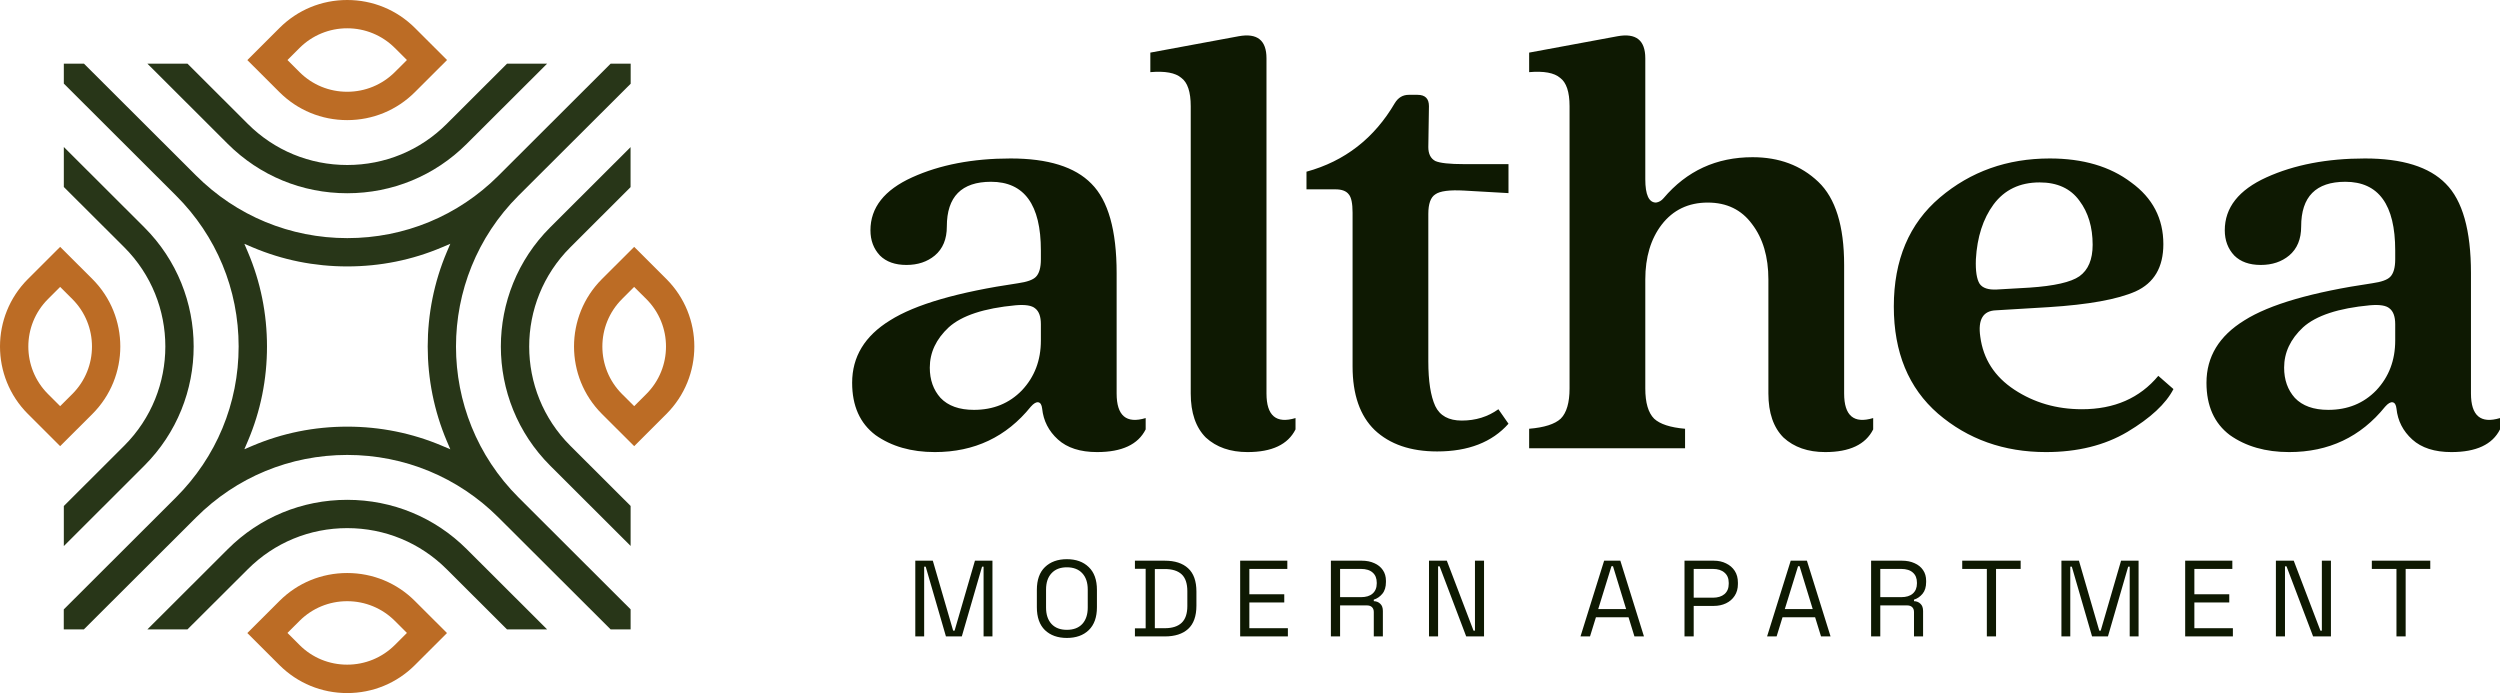
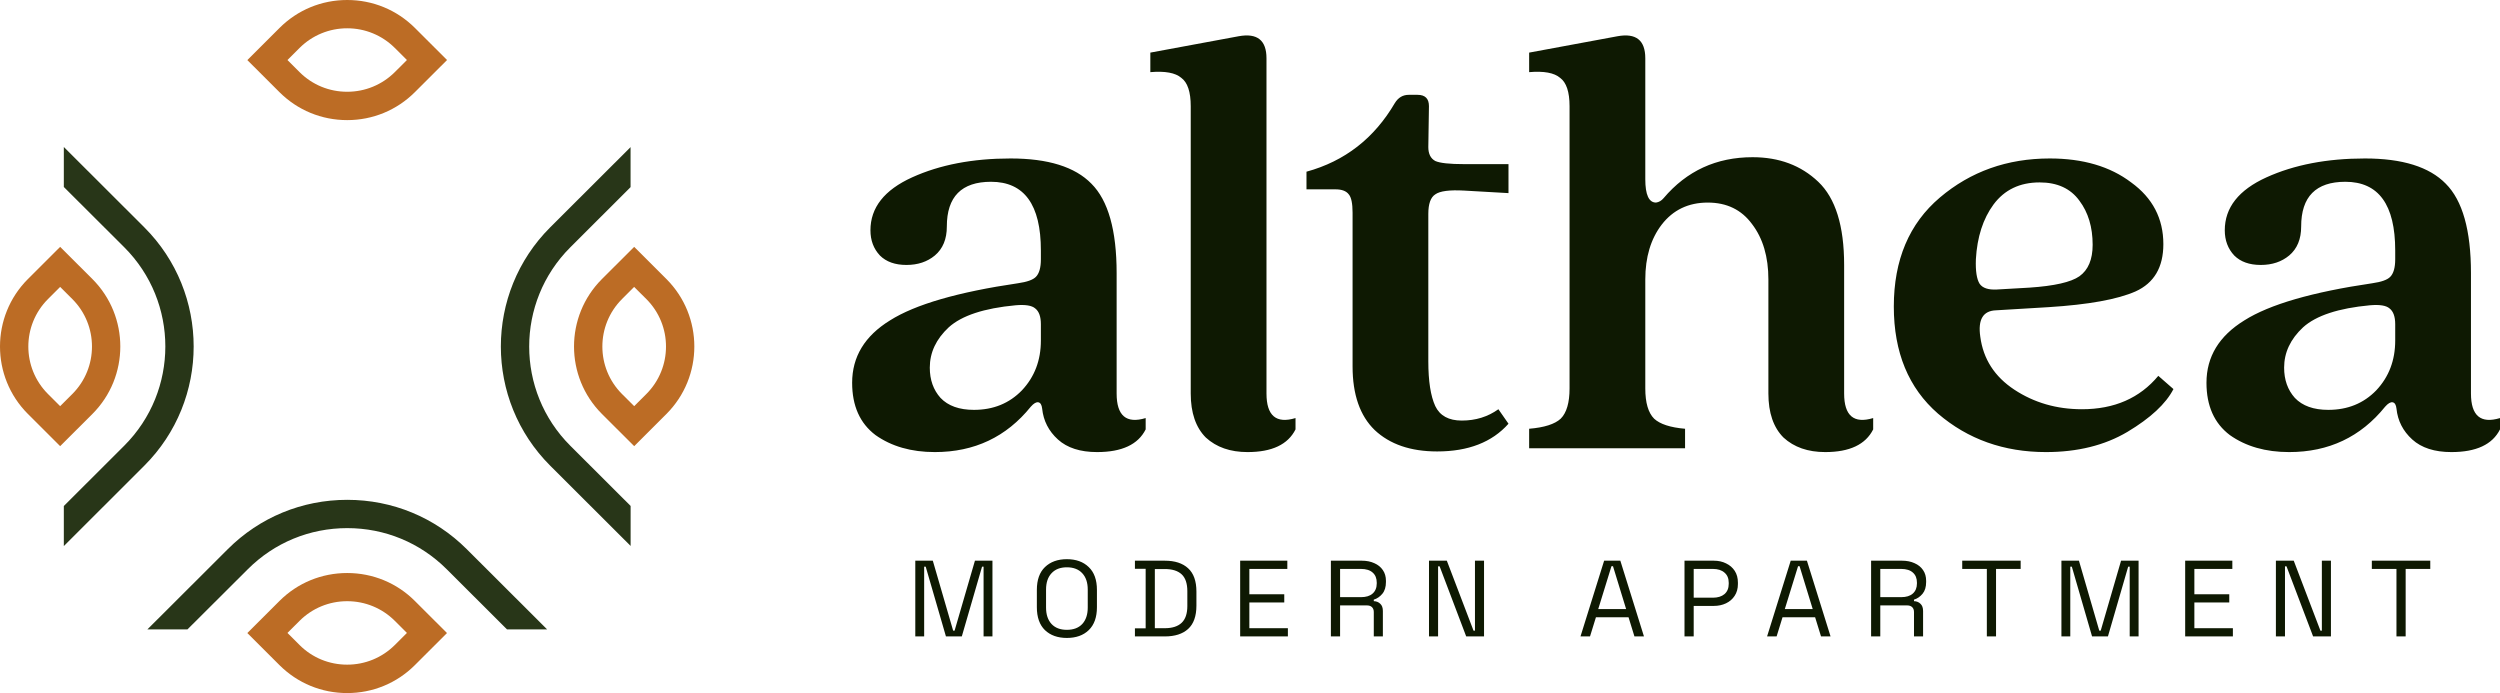
<svg xmlns="http://www.w3.org/2000/svg" width="202" height="56" viewBox="0 0 202 56" fill="none">
  <path d="M2.259 33.452C-0.753 30.446 -0.753 25.549 2.259 22.543L4.86 19.946L7.462 22.543C10.474 25.549 10.474 30.446 7.462 33.452L4.86 36.049L2.259 33.452ZM3.88 24.161C1.759 26.278 1.759 29.722 3.88 31.839L4.86 32.817L5.841 31.839C7.962 29.722 7.962 26.278 5.841 24.161L4.86 23.183L3.88 24.161Z" fill="#BC6C25" />
  <path d="M28.053 9.705C25.984 9.705 24.047 8.905 22.586 7.452L19.985 4.855L22.586 2.258C24.047 0.8 25.984 0 28.053 0C30.122 0 32.059 0.8 33.521 2.253L36.122 4.85L33.521 7.447C32.059 8.905 30.118 9.705 28.053 9.705ZM28.053 2.286C26.602 2.286 25.235 2.851 24.207 3.872L23.227 4.85L24.207 5.829C25.235 6.854 26.597 7.414 28.053 7.414C29.505 7.414 30.872 6.849 31.899 5.829L32.88 4.85L31.899 3.872C30.872 2.851 29.505 2.286 28.053 2.286Z" fill="#BC6C25" />
  <path d="M48.64 33.452C45.628 30.446 45.628 25.549 48.64 22.543L51.242 19.946L53.843 22.543C56.855 25.549 56.855 30.446 53.843 33.452L51.242 36.049L48.64 33.452ZM50.261 24.161C48.141 26.278 48.141 29.722 50.261 31.839L51.242 32.817L52.222 31.839C54.343 29.722 54.343 26.278 52.222 24.161L51.237 23.183L50.261 24.161Z" fill="#BC6C25" />
  <path d="M28.053 56C25.984 56 24.047 55.2 22.586 53.747L19.985 51.15L22.586 48.553C24.043 47.099 25.984 46.3 28.053 46.3C30.118 46.3 32.059 47.099 33.516 48.553L36.117 51.15L33.516 53.747C32.059 55.2 30.118 56 28.053 56ZM28.053 48.577C26.597 48.577 25.235 49.141 24.207 50.162L23.227 51.141L24.207 52.119C25.235 53.145 26.597 53.704 28.053 53.704C29.505 53.704 30.872 53.14 31.899 52.119L32.88 51.141L31.899 50.162C30.872 49.141 29.505 48.577 28.053 48.577Z" fill="#BC6C25" />
-   <path d="M49.338 50.853L40.275 41.812C37.013 38.556 32.672 36.759 28.058 36.759C23.444 36.759 19.103 38.551 15.842 41.812L6.779 50.853H5.153V49.24L14.221 40.189C17.482 36.933 19.282 32.601 19.282 27.995C19.282 23.39 17.487 19.057 14.221 15.802L5.157 6.755V5.142H6.783L15.847 14.188C19.108 17.443 23.449 19.24 28.063 19.24C32.677 19.24 37.018 17.448 40.279 14.188L49.343 5.142H50.959V6.765L41.896 15.806C35.161 22.529 35.161 33.471 41.896 40.193L50.954 49.235V50.858H49.338V50.853ZM28.058 34.473C30.721 34.473 33.299 34.995 35.722 36.021L36.386 36.303L36.103 35.64C34.044 30.785 34.044 25.215 36.103 20.36L36.386 19.697L35.722 19.979C33.299 21.009 30.721 21.527 28.058 21.527C25.4 21.527 22.827 21.009 20.409 19.984L19.744 19.701L20.027 20.365C21.055 22.778 21.573 25.347 21.573 28C21.573 30.653 21.055 33.222 20.027 35.635L19.744 36.298L20.409 36.016C22.827 34.99 25.4 34.473 28.058 34.473Z" fill="#283618" />
  <path d="M40.963 50.853L36.089 45.989C33.95 43.853 31.093 42.672 28.058 42.672C25.023 42.672 22.167 43.849 20.027 45.989L15.149 50.853H11.911L18.406 44.371C20.979 41.802 24.405 40.386 28.058 40.386C31.706 40.386 35.137 41.802 37.711 44.371L44.205 50.853H40.963Z" fill="#283618" />
  <path d="M44.46 37.63C39.139 32.319 39.139 23.677 44.46 18.366L50.95 11.888V15.12L46.081 19.984C41.651 24.406 41.651 31.594 46.081 36.016L50.954 40.88V44.112L44.46 37.63Z" fill="#283618" />
  <path d="M5.157 40.885L10.04 36.011C14.466 31.589 14.466 24.401 10.04 19.979L5.157 15.11V11.878L11.657 18.366C16.978 23.677 16.978 32.319 11.657 37.63L5.157 44.122V40.885Z" fill="#283618" />
-   <path d="M28.058 15.614C24.41 15.614 20.984 14.198 18.406 11.629L11.911 5.146H15.149L20.027 10.015C22.167 12.151 25.018 13.332 28.058 13.332C31.098 13.332 33.95 12.156 36.089 10.015L40.967 5.146H44.205L37.706 11.629C35.133 14.198 31.706 15.614 28.058 15.614Z" fill="#283618" />
  <path fill-rule="evenodd" clip-rule="evenodd" d="M100.801 36.528C99.407 36.528 98.285 36.137 97.435 35.357C96.619 34.542 96.211 33.354 96.211 31.793V8.579C96.211 7.425 95.956 6.661 95.446 6.288C94.97 5.88 94.137 5.728 92.947 5.829V4.251L100.087 2.928C101.584 2.656 102.332 3.25 102.332 4.709V31.793C102.332 33.592 103.114 34.254 104.678 33.779V34.695C104.066 35.917 102.774 36.528 100.801 36.528ZM147.476 36.528C146.082 36.528 144.96 36.137 144.11 35.357C143.294 34.542 142.886 33.354 142.886 31.793V22.579C142.886 20.746 142.444 19.253 141.56 18.099C140.71 16.945 139.52 16.368 137.989 16.368C136.425 16.368 135.184 16.962 134.266 18.149C133.382 19.303 132.94 20.78 132.94 22.579V31.386C132.94 32.54 133.178 33.354 133.654 33.83C134.13 34.271 134.963 34.542 136.153 34.644V36.222H123.555V34.644C124.779 34.542 125.629 34.271 126.105 33.83C126.581 33.354 126.82 32.54 126.82 31.386V8.579C126.82 7.425 126.564 6.661 126.054 6.288C125.578 5.88 124.745 5.728 123.555 5.829V4.251L130.696 2.928C132.192 2.656 132.94 3.25 132.94 4.709V14.484C132.94 15.74 133.229 16.368 133.807 16.368C134.045 16.334 134.249 16.215 134.419 16.011C136.289 13.805 138.686 12.702 141.611 12.702C143.753 12.702 145.521 13.364 146.915 14.688C148.309 16.011 149.006 18.251 149.006 21.408V31.793C149.006 33.592 149.788 34.254 151.353 33.779V34.695C150.74 35.917 149.448 36.528 147.476 36.528ZM156.59 33.422C159.005 35.492 161.912 36.528 165.312 36.528C167.862 36.528 170.055 35.985 171.892 34.898C173.762 33.779 175.003 32.625 175.615 31.437L174.391 30.368C172.895 32.166 170.838 33.066 168.219 33.066C166.179 33.066 164.36 32.54 162.762 31.488C161.164 30.436 160.246 29.01 160.008 27.211C159.804 25.82 160.229 25.107 161.283 25.073L165.516 24.819C168.746 24.615 171.093 24.191 172.555 23.546C174.051 22.867 174.799 21.594 174.799 19.728C174.799 17.657 173.932 15.994 172.198 14.739C170.497 13.449 168.304 12.804 165.618 12.804C162.184 12.804 159.226 13.856 156.743 15.96C154.261 18.065 153.02 21 153.02 24.768C153.02 28.467 154.21 31.352 156.59 33.422ZM163.986 23.24L161.334 23.393C160.654 23.427 160.195 23.274 159.957 22.935C159.719 22.562 159.617 21.9 159.651 20.95C159.753 19.151 160.229 17.674 161.079 16.52C161.963 15.332 163.204 14.739 164.802 14.739C166.23 14.739 167.301 15.231 168.015 16.215C168.729 17.165 169.086 18.353 169.086 19.779C169.086 20.966 168.729 21.815 168.015 22.324C167.335 22.799 165.992 23.105 163.986 23.24ZM180.17 35.153C181.462 36.069 183.06 36.528 184.965 36.528C188.161 36.528 190.745 35.306 192.717 32.862C192.955 32.591 193.159 32.472 193.329 32.506C193.499 32.54 193.601 32.709 193.635 33.015C193.737 33.999 194.162 34.831 194.91 35.51C195.658 36.188 196.713 36.528 198.073 36.528C200.079 36.528 201.388 35.917 202 34.695V33.779C200.436 34.254 199.654 33.592 199.654 31.793V22.07C199.654 18.608 198.974 16.198 197.614 14.84C196.288 13.483 194.111 12.804 191.085 12.804C188.025 12.804 185.373 13.313 183.128 14.331C180.884 15.35 179.762 16.775 179.762 18.608C179.762 19.422 180.017 20.101 180.527 20.644C181.037 21.153 181.751 21.408 182.669 21.408C183.588 21.408 184.353 21.153 184.965 20.644C185.611 20.101 185.934 19.32 185.934 18.302C185.934 15.893 187.124 14.688 189.504 14.688C192.19 14.688 193.533 16.537 193.533 20.237V20.95C193.533 21.628 193.397 22.103 193.125 22.375C192.887 22.613 192.411 22.782 191.697 22.884C186.835 23.597 183.383 24.598 181.343 25.888C179.303 27.143 178.283 28.823 178.283 30.928C178.283 32.794 178.912 34.203 180.17 35.153ZM192.003 31.538C190.983 32.591 189.691 33.117 188.127 33.117C186.937 33.117 186.036 32.794 185.424 32.15C184.846 31.505 184.557 30.69 184.557 29.706C184.557 28.484 185.067 27.398 186.087 26.448C187.141 25.497 188.943 24.903 191.493 24.666C192.275 24.598 192.802 24.683 193.074 24.92C193.38 25.158 193.533 25.582 193.533 26.193V27.517C193.533 29.112 193.023 30.453 192.003 31.538ZM111.073 34.746C112.297 35.9 113.98 36.477 116.122 36.477C118.638 36.477 120.56 35.73 121.886 34.237L121.07 33.066C120.22 33.677 119.233 33.982 118.111 33.982C117.057 33.982 116.343 33.592 115.969 32.811C115.595 31.997 115.408 30.792 115.408 29.197V17.284C115.408 16.47 115.595 15.944 115.969 15.706C116.343 15.434 117.125 15.333 118.315 15.4L121.886 15.604V13.262H118.315C117.125 13.262 116.343 13.177 115.969 13.008C115.595 12.804 115.408 12.431 115.408 11.888L115.459 8.579C115.459 7.968 115.153 7.662 114.541 7.662H113.827C113.351 7.662 112.977 7.883 112.705 8.324C111.039 11.175 108.659 13.025 105.564 13.873V15.299H107.911C108.421 15.299 108.778 15.434 108.982 15.706C109.186 15.944 109.288 16.436 109.288 17.182V29.604C109.288 31.878 109.883 33.592 111.073 34.746ZM70.74 35.153C72.032 36.069 73.631 36.528 75.535 36.528C78.731 36.528 81.315 35.306 83.287 32.862C83.525 32.591 83.73 32.472 83.9 32.506C84.07 32.54 84.171 32.709 84.206 33.015C84.308 33.999 84.733 34.831 85.481 35.51C86.229 36.188 87.283 36.528 88.643 36.528C90.649 36.528 91.958 35.917 92.57 34.695V33.779C91.006 34.254 90.224 33.592 90.224 31.793V22.07C90.224 18.608 89.544 16.198 88.184 14.84C86.858 13.483 84.682 12.804 81.655 12.804C78.595 12.804 75.943 13.313 73.699 14.331C71.454 15.35 70.332 16.775 70.332 18.608C70.332 19.422 70.587 20.101 71.097 20.644C71.608 21.153 72.322 21.408 73.24 21.408C74.158 21.408 74.923 21.153 75.535 20.644C76.181 20.101 76.504 19.32 76.504 18.302C76.504 15.893 77.694 14.688 80.074 14.688C82.76 14.688 84.103 16.537 84.103 20.237V20.95C84.103 21.628 83.968 22.103 83.695 22.375C83.457 22.613 82.981 22.782 82.267 22.884C77.405 23.597 73.954 24.598 71.913 25.888C69.873 27.143 68.853 28.823 68.853 30.928C68.853 32.794 69.482 34.203 70.74 35.153ZM82.573 31.538C81.553 32.591 80.261 33.117 78.697 33.117C77.507 33.117 76.606 32.794 75.994 32.15C75.416 31.505 75.127 30.69 75.127 29.706C75.127 28.484 75.637 27.398 76.657 26.448C77.711 25.497 79.513 24.903 82.063 24.666C82.845 24.598 83.373 24.683 83.644 24.92C83.951 25.158 84.103 25.582 84.103 26.193V27.517C84.103 29.112 83.594 30.453 82.573 31.538Z" fill="#0E1902" />
  <path fill-rule="evenodd" clip-rule="evenodd" d="M86.201 51.546C85.464 51.546 84.875 51.336 84.433 50.916C83.996 50.491 83.778 49.873 83.778 49.063V47.665C83.778 46.855 83.996 46.24 84.433 45.82C84.875 45.395 85.464 45.182 86.201 45.182C86.944 45.182 87.533 45.395 87.969 45.82C88.411 46.24 88.632 46.855 88.632 47.665V49.063C88.632 49.873 88.411 50.491 87.969 50.916C87.533 51.336 86.944 51.546 86.201 51.546ZM86.201 50.89C86.737 50.89 87.153 50.733 87.448 50.418C87.742 50.098 87.89 49.655 87.89 49.09V47.638C87.89 47.073 87.742 46.633 87.448 46.319C87.153 45.998 86.737 45.838 86.201 45.838C85.67 45.838 85.258 45.998 84.963 46.319C84.668 46.633 84.521 47.073 84.521 47.638V49.09C84.521 49.655 84.668 50.098 84.963 50.418C85.258 50.733 85.67 50.89 86.201 50.89ZM91.702 50.768V51.423H94.116C94.929 51.423 95.557 51.222 95.999 50.82C96.447 50.412 96.671 49.783 96.671 48.932V47.796C96.671 46.951 96.447 46.324 95.999 45.916C95.557 45.508 94.929 45.304 94.116 45.304H91.702V45.96H92.569V50.768H91.702ZM94.116 50.759H93.311V45.978H94.116C94.717 45.978 95.171 46.12 95.478 46.406C95.784 46.691 95.937 47.146 95.937 47.77V48.967C95.937 49.579 95.784 50.031 95.478 50.322C95.171 50.613 94.717 50.759 94.116 50.759ZM100.205 51.423V45.304H104.016V45.969H100.948V48.014H103.769V48.679H100.948V50.759H104.061V51.423H100.205ZM107.536 45.304V51.423H108.279V48.915H110.419C110.613 48.915 110.758 48.961 110.852 49.054C110.952 49.148 111.002 49.282 111.002 49.457V51.423H111.736V49.369C111.736 49.107 111.666 48.912 111.524 48.784C111.388 48.65 111.215 48.58 111.002 48.574V48.451C111.268 48.37 111.498 48.212 111.692 47.979C111.887 47.746 111.984 47.429 111.984 47.027V46.93C111.984 46.592 111.901 46.304 111.736 46.065C111.571 45.82 111.341 45.634 111.047 45.506C110.758 45.372 110.422 45.304 110.039 45.304H107.536ZM109.968 48.25H108.279V45.969H109.968C110.38 45.969 110.696 46.068 110.914 46.266C111.132 46.458 111.241 46.729 111.241 47.079V47.14C111.241 47.49 111.129 47.764 110.905 47.962C110.687 48.154 110.375 48.25 109.968 48.25ZM115.463 51.423V45.304H116.904L119.062 50.96H119.177V45.304H119.91V51.423H118.469L116.321 45.759H116.197V51.423H115.463ZM129.614 45.304L127.704 51.423H128.473L128.951 49.876H131.586L132.063 51.423H132.832L130.923 45.304H129.614ZM131.391 49.212H129.137L130.206 45.75H130.33L131.391 49.212ZM136.108 51.423V45.304H138.478C138.849 45.304 139.18 45.377 139.468 45.523C139.763 45.663 139.996 45.864 140.167 46.126C140.338 46.389 140.423 46.706 140.423 47.079V47.193C140.423 47.56 140.335 47.877 140.158 48.145C139.987 48.408 139.754 48.609 139.46 48.749C139.165 48.889 138.838 48.958 138.478 48.958H136.851V51.423H136.108ZM136.851 48.294H138.399C138.793 48.294 139.106 48.198 139.336 48.006C139.566 47.807 139.681 47.531 139.681 47.175V47.088C139.681 46.732 139.566 46.458 139.336 46.266C139.112 46.068 138.799 45.969 138.399 45.969H136.851V48.294ZM144.69 45.304L142.78 51.423H143.55L144.027 49.876H146.662L147.139 51.423H147.909L145.999 45.304H144.69ZM146.467 49.212H144.213L145.283 45.75H145.406L146.467 49.212ZM151.185 51.423V45.304H153.687C154.07 45.304 154.406 45.372 154.695 45.506C154.99 45.634 155.22 45.82 155.385 46.065C155.55 46.304 155.632 46.592 155.632 46.93V47.027C155.632 47.429 155.535 47.746 155.34 47.979C155.146 48.212 154.916 48.37 154.651 48.451V48.574C154.863 48.58 155.037 48.65 155.172 48.784C155.314 48.912 155.385 49.107 155.385 49.369V51.423H154.651V49.457C154.651 49.282 154.601 49.148 154.5 49.054C154.406 48.961 154.262 48.915 154.067 48.915H151.927V51.423H151.185ZM151.927 48.25H153.616C154.023 48.25 154.335 48.154 154.553 47.962C154.777 47.764 154.889 47.49 154.889 47.14V47.079C154.889 46.729 154.78 46.458 154.562 46.266C154.344 46.068 154.029 45.969 153.616 45.969H151.927V48.25ZM160.537 45.969V51.423H161.28V45.969H163.269V45.304H158.548V45.969H160.537ZM166.563 51.423V45.304H167.978L169.622 50.96H169.737L171.382 45.304H172.797V51.423H172.08V45.785H171.957L170.321 51.423H169.039L167.403 45.785H167.279V51.423H166.563ZM176.562 45.304V51.423H180.417V50.759H177.305V48.679H180.125V48.014H177.305V45.969H180.373V45.304H176.562ZM183.893 51.423V45.304H185.334L187.491 50.96H187.606V45.304H188.34V51.423H186.899L184.75 45.759H184.627V51.423H183.893ZM193.634 51.423V45.969H191.644V45.304H196.366V45.969H194.377V51.423H193.634ZM73.956 45.304V51.423H74.672V45.785H74.796L76.432 51.423H77.714L79.35 45.785H79.473V51.423H80.19V45.304H78.775L77.13 50.96H77.015L75.371 45.304H73.956Z" fill="#0E1902" />
</svg>